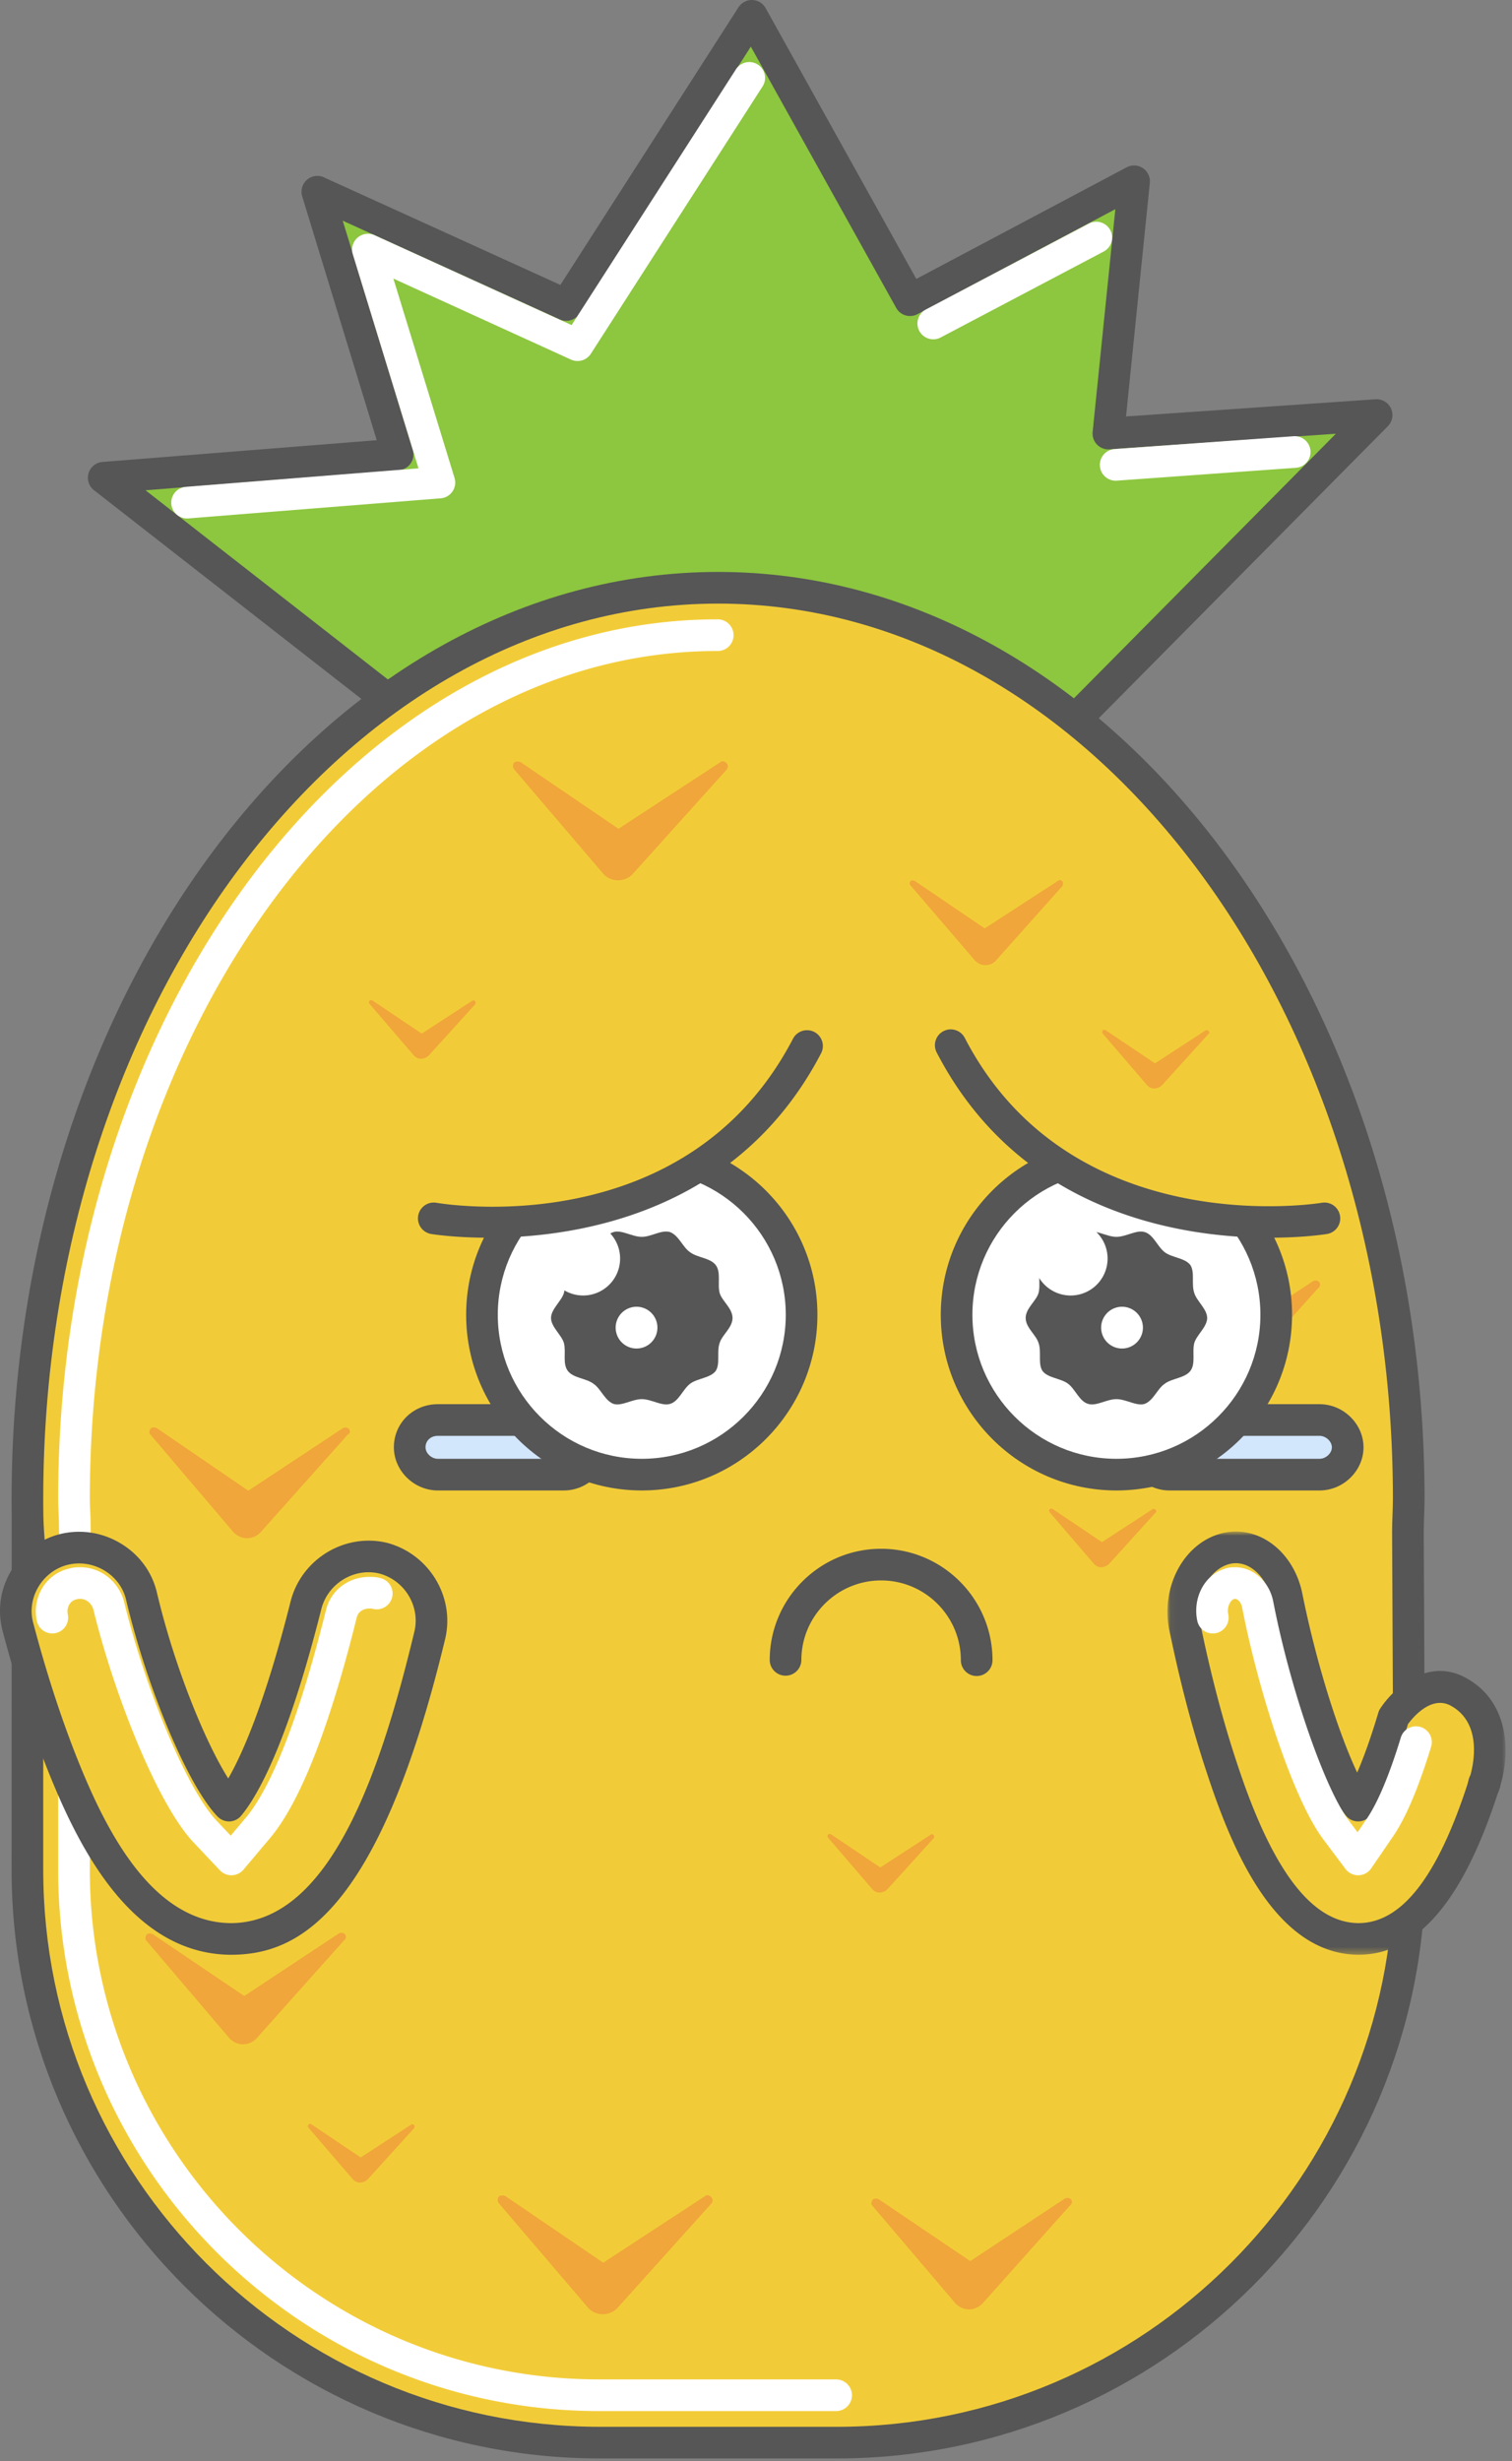
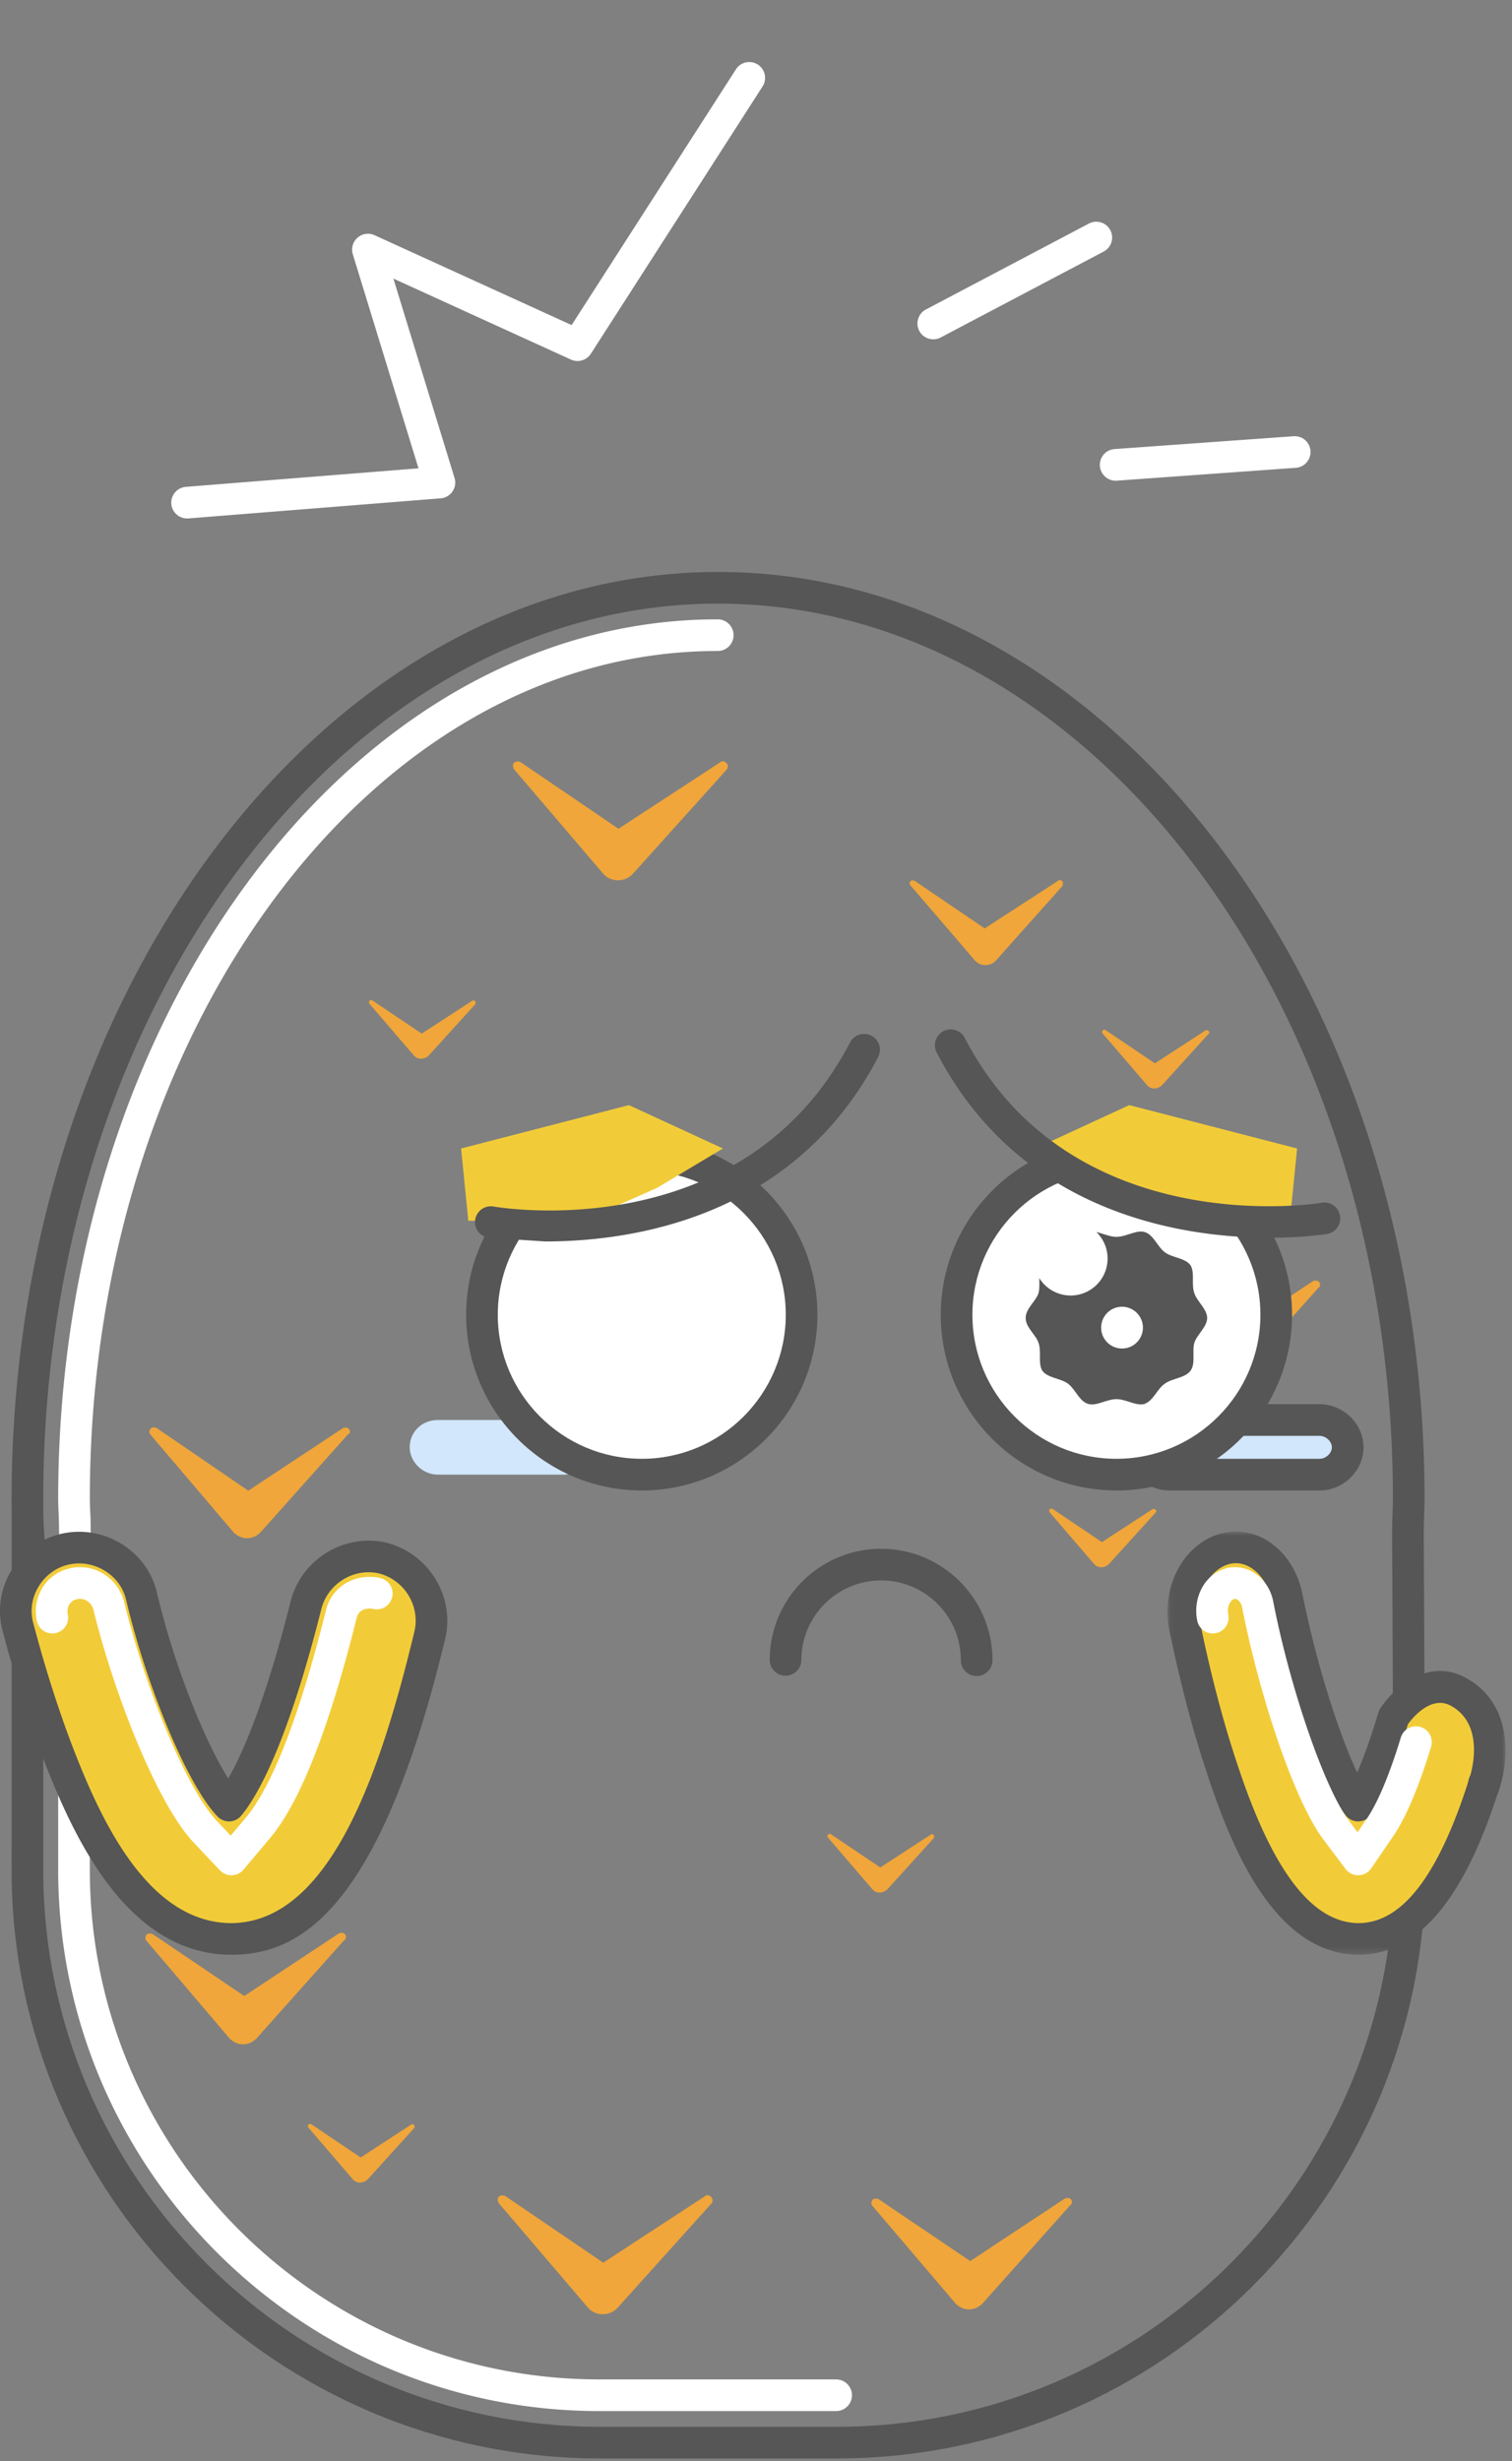
<svg xmlns="http://www.w3.org/2000/svg" width="228" height="371" fill="none">
  <rect width="100%" height="100%" fill="#808080" stroke="none" />
-   <path fill="#8DC63F" fill-rule="evenodd" d="M57.54 104.716L15.639 72.019l44.323-3.512-12.11-39.6 37.541 17.075 27.975-43.596 23.857 42.87 33.787-17.924-3.875 38.026 40.447-2.785-49.651 50.136-100.393-7.993z" clip-rule="evenodd" />
-   <path fill="#565656" fill-rule="evenodd" d="M58.444 102.394l98.574 7.847 44.421-44.853-34.137 2.35a2.35 2.35 0 01-1.88-.72 2.385 2.385 0 01-.659-1.902l3.423-33.583-29.842 15.83a2.384 2.384 0 01-3.204-.948L113.222 7.03 87.402 47.27c-.64 1-1.921 1.374-2.996.884L51.68 33.27l10.564 34.538a2.387 2.387 0 01-2.095 3.076l-38.205 3.028 36.499 28.482zm99.49 12.701c-.062 0-.126-.003-.189-.009l-100.393-7.991a2.396 2.396 0 01-1.279-.498L14.172 73.9a2.387 2.387 0 011.28-4.26l41.358-3.277-11.24-36.758a2.391 2.391 0 01.708-2.493 2.39 2.39 0 012.562-.379L84.5 42.953 111.36 1.098A2.415 2.415 0 01113.442 0c.84.027 1.602.492 2.011 1.225l22.719 40.825 31.722-16.827a2.391 2.391 0 012.452.129 2.388 2.388 0 011.04 2.222l-3.588 35.209 37.624-2.592a2.388 2.388 0 011.86 4.06l-49.652 50.137a2.39 2.39 0 01-1.696.707z" clip-rule="evenodd" />
  <path fill="#fff" fill-rule="evenodd" d="M168.224 72.467a2.387 2.387 0 01-.168-4.767l27.005-1.937a2.382 2.382 0 012.552 2.21 2.389 2.389 0 01-2.212 2.55l-27.004 1.938a2.804 2.804 0 01-.173.006zM140.739 51.153a2.385 2.385 0 01-1.116-4.498l24.584-12.957a2.386 2.386 0 012.226 4.221l-24.584 12.958a2.367 2.367 0 01-1.11.276zM28.23 78.159a2.386 2.386 0 01-.186-4.766l35.062-2.79L53.2 38.324a2.388 2.388 0 013.27-2.871l29.728 13.554 24.798-38.588a2.387 2.387 0 014.016 2.58L89.098 53.327a2.389 2.389 0 01-2.999.882L59.32 41.998l9.22 30.046a2.384 2.384 0 01-2.09 3.08l-38.028 3.028a2.522 2.522 0 01-.191.007z" clip-rule="evenodd" />
-   <path fill="#F2CC38" fill-rule="evenodd" d="M212.307 230.904c0-1.696.122-3.27.122-4.967 0-75.808-46.624-137.327-104.147-137.327S4.135 150.129 4.135 225.937c0 1.697 0 3.271.12 4.967h-.12v50.983c0 47.472 38.872 86.344 86.344 86.344h35.725c47.473 0 86.345-38.872 86.345-86.344l-.242-50.983z" clip-rule="evenodd" />
  <path fill="#565656" fill-rule="evenodd" d="M6.52 233.29v48.597c0 46.295 37.664 83.958 83.959 83.958h35.725c46.296 0 83.958-37.663 83.958-83.958l-.242-50.984c0-.878.03-1.725.063-2.572.029-.787.059-1.575.059-2.393 0-74.408-45.65-134.942-101.761-134.942S6.521 151.53 6.521 225.938c0 1.637 0 3.185.115 4.797l.18 2.555h-.295zm119.684 137.328H90.479c-48.926 0-88.73-39.805-88.73-88.731l.015-53.369c-.016-.857-.016-1.707-.016-2.58 0-77.04 47.79-139.716 106.533-139.716 58.742 0 106.534 62.676 106.534 139.716 0 .878-.03 1.726-.063 2.572-.029.786-.059 1.575-.059 2.391l.243 50.974c0 48.938-39.806 88.743-88.732 88.743z" clip-rule="evenodd" />
  <path fill="#fff" fill-rule="evenodd" d="M126.083 363.474H90.359c-44.986 0-81.586-36.6-81.586-81.587v-43.839c0-.364.08-.708.226-1.017l-.107-7.061c0-.665-.029-1.296-.056-1.925a45.28 45.28 0 01-.063-2.107c0-73.1 44.584-132.57 99.387-132.57a2.387 2.387 0 110 4.772c-52.17 0-94.615 57.331-94.615 127.798 0 .63.03 1.261.058 1.891.033.701.063 1.403.063 2.106l.121 8.077c.005.379-.078.751-.242 1.084v42.791c0 42.355 34.458 76.815 76.814 76.815h35.724a2.386 2.386 0 110 4.772z" clip-rule="evenodd" />
  <path fill="#F0A63A" fill-rule="evenodd" d="M107.312 331.296c-.241-.363-.727-.483-.969-.242l-15.38 10.052-14.773-10.052a1.035 1.035 0 00-.847 0c-.364.242-.364.726-.123 1.09l13.444 15.743.242.242c1.21 1.09 3.147.969 4.238-.242l14.168-15.743c.122-.12.242-.485 0-.848zM109.613 115.13c-.242-.363-.726-.484-.969-.242l-15.38 10.051-14.774-10.051a1.035 1.035 0 00-.848 0c-.363.242-.363.727-.12 1.09l13.442 15.743.242.242c1.21 1.09 3.148.969 4.238-.242l14.169-15.743c.121-.242.242-.606 0-.848zM160.234 132.932c-.122-.242-.484-.363-.727-.121l-11.02 7.145-10.535-7.145c-.243-.121-.485-.121-.605 0-.244.242-.244.485 0 .727l9.565 11.141c0 .121.123.121.243.242.847.848 2.302.727 3.027-.121l10.052-11.262c0-.121.122-.363 0-.606zM52.09 291.696c-.242-.364-.605-.364-.968-.241l-14.29 9.446-13.806-9.326a1.043 1.043 0 00-.848 0c-.242.243-.363.726-.12.968l12.473 14.655c.12.12.12.241.242.241 1.211 1.09 2.906.97 3.996-.241l13.08-14.655a.638.638 0 00.241-.847zM161.567 331.659c-.242-.363-.606-.363-.97-.241l-14.29 9.446-13.804-9.326a1.044 1.044 0 00-.848 0c-.242.243-.363.727-.122.969l12.474 14.654c.121.12.121.241.241.241 1.211 1.09 2.908.97 3.998-.241l13.079-14.654a.64.64 0 00.242-.848zM198.986 193.362c-.242-.364-.606-.364-.969-.243l-14.29 9.446-13.806-9.325a1.034 1.034 0 00-.847 0c-.241.243-.364.727-.121.969l12.473 14.653c.122.122.122.243.242.243 1.211 1.09 2.908.968 3.997-.243l13.079-14.653a.636.636 0 00.242-.847zM52.696 215.523c-.242-.363-.605-.363-.968-.242l-14.29 9.446-13.806-9.446a1.035 1.035 0 00-.848 0c-.242.242-.363.726-.12.969l12.473 14.653c.12.121.12.241.242.241 1.21 1.091 2.906.97 3.996-.241l13.08-14.653c.363-.121.363-.484.241-.727zM62.504 320.396c-.12-.121-.363-.242-.483-.121l-7.63 4.966-7.388-4.966c-.12-.121-.363-.121-.483 0a.366.366 0 000 .485l6.66 7.75.12.121c.606.606 1.575.485 2.18-.121l7.024-7.75v-.364zM140.857 276.68c-.121-.122-.363-.242-.483-.122l-7.631 4.966-7.387-4.966c-.12-.12-.363-.12-.484 0-.121.122-.121.364 0 .485l6.66 7.751.122.121c.605.605 1.574.484 2.179-.121l7.024-7.751v-.363zM174.282 227.634c-.123-.123-.365-.243-.485-.123l-7.629 4.967-7.388-4.967c-.12-.12-.364-.12-.484 0-.122.123-.122.365 0 .486l6.661 7.75.12.122c.605.605 1.574.484 2.18-.122l7.025-7.75c.121 0 .121-.242 0-.363zM71.71 150.976c-.123-.121-.364-.242-.485-.121l-7.63 4.965-7.386-4.965c-.121-.121-.365-.121-.485 0a.368.368 0 000 .484l6.66 7.751.12.121c.606.605 1.576.484 2.182-.121l7.024-7.751v-.363zM182.274 155.457c-.121-.121-.363-.242-.484-.121l-7.63 4.965-7.387-4.965a.368.368 0 00-.484 0 .368.368 0 000 .484l6.66 7.751.121.121c.606.605 1.575.484 2.18-.121l7.024-7.751c.121 0 .121-.242 0-.363z" clip-rule="evenodd" />
  <path fill="#D2E6FC" fill-rule="evenodd" d="M85.03 222.305H66.017c-2.302 0-4.238-1.938-4.238-4.117 0-2.302 1.816-4.118 4.238-4.118H85.03c2.3 0 4.239 1.937 4.239 4.118 0 2.179-1.94 4.117-4.239 4.117z" clip-rule="evenodd" />
-   <path fill="#565656" fill-rule="evenodd" d="M66.017 216.457c-1.073 0-1.851.729-1.851 1.731 0 .889.9 1.73 1.851 1.73H85.03c.952 0 1.852-.841 1.852-1.73 0-.891-.9-1.731-1.852-1.731H66.017zm19.013 8.235H66.017c-3.592 0-6.625-2.978-6.625-6.504 0-3.647 2.911-6.504 6.625-6.504H85.03c3.592 0 6.626 2.979 6.626 6.504 0 3.526-3.034 6.504-6.626 6.504z" clip-rule="evenodd" />
  <path fill="#fff" fill-rule="evenodd" d="M96.777 174.106c13.309 0 24.098 10.791 24.098 24.1 0 13.31-10.789 24.099-24.098 24.099-13.31 0-24.099-10.789-24.099-24.099 0-13.309 10.789-24.1 24.1-24.1z" clip-rule="evenodd" />
  <path fill="#565656" fill-rule="evenodd" d="M96.777 176.493c-11.973 0-21.713 9.74-21.713 21.713 0 11.972 9.74 21.712 21.713 21.712 11.972 0 21.712-9.74 21.712-21.712 0-11.973-9.74-21.713-21.712-21.713zm0 48.199c-14.605 0-26.486-11.883-26.486-26.486 0-14.604 11.881-26.485 26.486-26.485s26.485 11.881 26.485 26.485c0 14.603-11.88 26.486-26.485 26.486z" clip-rule="evenodd" />
-   <path fill="#565656" fill-rule="evenodd" d="M110.461 198.69c0 1.453-1.574 2.545-1.939 3.756-.483 1.33.123 3.147-.605 4.238-.847 1.089-2.784 1.089-3.874 1.936-1.09.848-1.696 2.665-3.028 3.028-1.21.363-2.786-.725-4.238-.725-1.454 0-3.028 1.088-4.239.725-1.332-.484-1.937-2.301-3.027-3.028-1.09-.847-3.028-.847-3.876-1.936-.847-1.091-.242-2.908-.605-4.238-.363-1.211-1.939-2.422-1.939-3.756 0-1.332 1.576-2.543 1.939-3.754.363-1.332-.122-3.149.605-4.239.848-1.089 2.786-1.089 3.876-1.937 1.09-.848 1.695-2.664 3.027-3.028 1.211-.363 2.785.727 4.239.727 1.452 0 2.906-1.09 4.238-.727 1.332.485 1.938 2.301 3.028 3.028 1.09.848 3.027.848 3.874 1.937.849 1.09.243 2.907.605 4.239.365 1.211 1.939 2.301 1.939 3.754z" clip-rule="evenodd" />
  <path fill="#fff" fill-rule="evenodd" d="M87.936 184.158a5.571 5.571 0 11.002 11.142 5.571 5.571 0 01-.002-11.142zM95.93 196.995a3.149 3.149 0 110 6.297 3.149 3.149 0 010-6.297z" clip-rule="evenodd" />
  <path fill="#F2CC38" fill-rule="evenodd" d="M69.53 173.138l25.309-6.539 14.17 6.539-9.931 5.934-11.142 4.965H70.618l-1.088-10.899z" clip-rule="evenodd" />
-   <path fill="#565656" fill-rule="evenodd" d="M73.61 186.589c-5.142 0-8.489-.543-8.604-.564a2.386 2.386 0 01.81-4.704c1.533.263 37.743 6.062 53.791-24.785a2.387 2.387 0 014.234 2.202c-12.672 24.358-37.207 27.851-50.232 27.851z" clip-rule="evenodd" />
+   <path fill="#565656" fill-rule="evenodd" d="M73.61 186.589a2.386 2.386 0 01.81-4.704c1.533.263 37.743 6.062 53.791-24.785a2.387 2.387 0 014.234 2.202c-12.672 24.358-37.207 27.851-50.232 27.851z" clip-rule="evenodd" />
  <path fill="#D2E6FC" fill-rule="evenodd" d="M198.986 222.305H176.34c-2.301 0-4.239-1.938-4.239-4.117 0-2.302 1.938-4.118 4.239-4.118h22.646c2.301 0 4.238 1.937 4.238 4.118 0 2.179-1.937 4.117-4.238 4.117z" clip-rule="evenodd" />
  <path fill="#565656" fill-rule="evenodd" d="M176.34 216.457c-1.022 0-1.851.777-1.851 1.731 0 .889.899 1.73 1.851 1.73h22.646c.952 0 1.852-.841 1.852-1.73 0-.891-.9-1.731-1.852-1.731H176.34zm22.646 8.235H176.34c-3.592 0-6.625-2.978-6.625-6.504 0-3.587 2.971-6.504 6.625-6.504h22.646c3.592 0 6.625 2.979 6.625 6.504 0 3.526-3.033 6.504-6.625 6.504z" clip-rule="evenodd" />
  <path fill="#fff" fill-rule="evenodd" d="M168.347 174.106c13.309 0 24.1 10.791 24.1 24.1 0 13.31-10.791 24.099-24.1 24.099-13.309 0-24.099-10.789-24.099-24.099 0-13.309 10.79-24.1 24.099-24.1z" clip-rule="evenodd" />
  <path fill="#565656" fill-rule="evenodd" d="M168.347 176.493c-11.973 0-21.713 9.74-21.713 21.713 0 11.972 9.74 21.712 21.713 21.712 11.974 0 21.714-9.74 21.714-21.712 0-11.973-9.74-21.713-21.714-21.713zm.001 48.199c-14.605 0-26.487-11.883-26.487-26.486 0-14.604 11.882-26.485 26.487-26.485 14.604 0 26.486 11.881 26.486 26.485 0 14.603-11.882 26.486-26.486 26.486z" clip-rule="evenodd" />
  <path fill="#565656" fill-rule="evenodd" d="M154.664 198.69c0 1.453 1.574 2.545 1.938 3.756.484 1.33-.121 3.147.605 4.238.848 1.089 2.784 1.089 3.875 1.936 1.09.848 1.696 2.665 3.028 3.028 1.211.363 2.785-.725 4.238-.725 1.454 0 3.028 1.088 4.239.725 1.331-.484 1.936-2.301 3.028-3.028 1.089-.847 3.027-.847 3.875-1.936.847-1.091.242-2.908.605-4.238.364-1.211 1.938-2.422 1.938-3.756 0-1.332-1.574-2.543-1.938-3.754-.484-1.332.121-3.149-.605-4.239-.848-1.089-2.786-1.089-3.875-1.937-1.092-.848-1.697-2.664-3.028-3.028-1.211-.363-2.785.727-4.239.727-1.453 0-3.027-1.09-4.238-.727-1.332.485-1.938 2.301-3.028 3.028-1.091.848-3.027.848-3.875 1.937-.849 1.09-.243 2.907-.605 4.239-.364 1.211-1.938 2.301-1.938 3.754z" clip-rule="evenodd" />
  <path fill="#fff" fill-rule="evenodd" d="M161.445 184.158a5.571 5.571 0 11.001 11.143 5.571 5.571 0 01-.001-11.143zM169.195 196.995a3.149 3.149 0 110 6.298 3.149 3.149 0 010-6.298z" clip-rule="evenodd" />
  <path fill="#F2CC38" fill-rule="evenodd" d="M195.595 173.138l-25.31-6.539-14.169 6.539 9.931 5.934 11.141 4.965h17.317l1.09-10.899z" clip-rule="evenodd" />
  <path fill="#565656" fill-rule="evenodd" d="M191.516 186.589c-13.023 0-37.558-3.491-50.231-27.851a2.387 2.387 0 114.233-2.202c16.084 30.913 53.414 24.851 53.789 24.785a2.382 2.382 0 012.757 1.947 2.384 2.384 0 01-1.945 2.757c-.115.021-3.464.564-8.603.564zM147.276 252.666a2.387 2.387 0 01-2.387-2.387c0-6.63-5.394-12.024-12.023-12.024-6.632 0-12.026 5.394-12.026 12.024a2.387 2.387 0 01-4.773 0c0-9.261 7.536-16.798 16.799-16.798 9.26 0 16.797 7.537 16.797 16.798a2.388 2.388 0 01-2.387 2.387z" clip-rule="evenodd" />
  <path fill="#F2CC38" fill-rule="evenodd" d="M34.773 292.301s-.122 0 0 0c-13.2-.121-20.71-14.773-25.189-25.915-4.239-10.537-6.782-20.83-6.903-21.192-1.333-5.088 1.938-10.416 7.024-11.627 5.086-1.211 10.414 1.939 11.625 7.025 3.15 13.321 9.205 27.489 13.2 31.606 1.937-2.301 6.42-9.567 11.625-30.275 1.334-5.087 6.541-8.234 11.627-7.023 5.087 1.331 8.235 6.538 7.024 11.625-5.45 22.646-13.563 45.776-30.033 45.776z" clip-rule="evenodd" />
  <path fill="#565656" fill-rule="evenodd" d="M4.99 244.589l.134.496c2.46 9.274 4.987 16.219 6.674 20.411 4.192 10.428 11.136 24.302 22.986 24.419 15.182-.012 22.78-23.492 27.702-43.948.91-3.823-1.47-7.754-5.308-8.759-3.772-.892-7.708 1.484-8.714 5.32-5.248 20.87-9.839 28.512-12.108 31.207a2.393 2.393 0 01-1.742.85 2.452 2.452 0 01-1.797-.724c-4.428-4.565-10.623-19.242-13.81-32.721-.895-3.759-4.89-6.173-8.75-5.252-1.828.436-3.451 1.642-4.451 3.311-1 1.666-1.291 3.581-.817 5.39zm29.783 50.099h-.054l-.085-.002c-14.642-.218-22.57-15.738-27.264-27.41-1.736-4.316-4.336-11.458-6.859-20.967l-.114-.424c-.827-3.147-.35-6.365 1.316-9.142 1.657-2.763 4.369-4.766 7.44-5.498 3.075-.733 6.291-.228 9.045 1.427 2.783 1.67 4.72 4.287 5.453 7.367 2.704 11.437 7.352 22.682 10.769 28.068 2.08-3.616 5.532-11.295 9.421-26.766 1.664-6.348 8.161-10.265 14.494-8.763 6.378 1.67 10.3 8.169 8.793 14.5-10.156 42.199-22.626 47.61-32.355 47.61z" clip-rule="evenodd" />
  <path fill="#fff" fill-rule="evenodd" d="M34.893 282.699c-.656 0-1.284-.27-1.735-.748l-4.117-4.361c-5.518-6.041-11.93-22.518-14.974-35.016-.312-.921-1.086-1.534-1.941-1.534-.157 0-.27-.006-.373.005-.088.029-.137.047-.226.066a1.621 1.621 0 00-1.07.764 2.05 2.05 0 00-.235 1.493 2.383 2.383 0 01-1.843 2.826 2.384 2.384 0 01-2.826-1.841 6.81 6.81 0 01.824-4.955 6.364 6.364 0 014.04-2.93c.664-.201 1.172-.201 1.709-.201 2.973 0 5.591 1.987 6.516 4.944.016.05.03.099.042.149 3.246 13.377 9.462 28.173 13.855 32.983l2.252 2.386 2.152-2.555c2.83-3.282 7.229-11.39 12.226-31.495.742-2.967 3.376-4.959 6.553-4.959.47 0 1.111 0 1.841.242a2.387 2.387 0 011.516 3.015 2.392 2.392 0 01-3.016 1.517c-.089-.012-.213-.002-.34 0-.995 0-1.714.501-1.925 1.34-4.192 16.87-8.64 28.12-13.223 33.435l-3.857 4.581a2.381 2.381 0 01-1.757.848l-.068.001z" clip-rule="evenodd" />
  <path fill="#F2CC38" fill-rule="evenodd" d="M223.933 268.566c1.332-4.36 1.211-10.536-3.875-13.443-5.45-3.148-9.93 3.754-9.93 3.754-2.422 8.114-4.36 11.747-5.33 13.322-3.269-4.118-8.113-18.287-10.777-31.608-1.091-5.086-5.329-8.356-9.568-7.024-4.239 1.332-6.78 6.54-5.812 11.626.12.363 2.059 10.657 5.57 21.193 3.633 11.141 9.81 25.794 20.587 25.915 8.842 0 14.654-9.809 18.893-23.009 0-.121.12-.363.12-.484.122 0 .122-.121.122-.242z" clip-rule="evenodd" />
  <mask style="mask-type:alpha" id="a" width="52" height="65" x="176" y="230" maskUnits="userSpaceOnUse">
    <path fill="#fff" fill-rule="evenodd" d="M176.046 230.884h50.983v63.803h-50.983v-63.803z" clip-rule="evenodd" />
  </mask>
  <g mask="url(#a)">
    <path fill="#565656" fill-rule="evenodd" d="M180.984 244.747c.045.189.106.463.179.811.592 2.798 2.392 11.31 5.312 20.073 5.304 16.267 11.304 24.206 18.35 24.283 6.518 0 11.938-6.93 16.541-21.186.032-.152.071-.279.103-.377.046-.236.126-.459.236-.665.47-1.638 1.863-7.809-2.831-10.489-3.001-1.733-5.836 1.728-6.571 2.732-1.819 6.029-3.658 10.578-5.472 13.521a2.389 2.389 0 01-3.901.233c-3.541-4.461-8.482-18.791-11.249-32.623-.45-2.096-1.644-3.903-3.185-4.803-.743-.434-1.927-.855-3.327-.413-3.058.962-4.935 4.955-4.184 8.903h-.001zm23.814 49.94c-12.479-.139-19.02-15.795-22.855-27.56-3.002-9.008-4.843-17.718-5.449-20.581-.076-.355-.125-.6-.152-.714a2.22 2.22 0 01-.045-.192c-1.21-6.354 2.058-12.658 7.441-14.349 2.396-.754 4.937-.452 7.16.842 2.723 1.588 4.712 4.487 5.456 7.958 2.21 11.05 5.624 21.482 8.3 27.124.917-2.115 1.995-5.028 3.186-9.019.066-.22.161-.427.285-.618 1.977-3.046 7.261-7.914 13.127-4.519 6.133 3.503 6.555 10.73 5.034 15.964a2.65 2.65 0 01-.289.884 3.072 3.072 0 01-.035.114c-5.329 16.597-12.252 24.666-21.164 24.666z" clip-rule="evenodd" />
  </g>
  <path fill="#F2CC38" fill-rule="evenodd" d="M223.691 269.292c0-.121.121-.363.121-.483 0 .12 0 .362-.121.483z" clip-rule="evenodd" />
  <path fill="#565656" fill-rule="evenodd" d="M223.691 271.678a2.389 2.389 0 01-2.387-2.387c0-.408.099-.739.164-.939a2.386 2.386 0 014.729.441v.018c-.001.896-.276 1.625-.818 2.169a2.388 2.388 0 01-1.688.698z" clip-rule="evenodd" />
  <path fill="#fff" fill-rule="evenodd" d="M204.798 282.7a2.391 2.391 0 01-1.91-.956l-3.268-4.361c-4.623-6.074-9.887-22.572-12.302-35.004-.164-.879-.713-1.339-1.048-1.339-.033 0-.063 0-.094-.002a2.509 2.509 0 01-.14.044c-.424.111-1.074 1.091-.822 2.286a2.385 2.385 0 01-1.842 2.827 2.383 2.383 0 01-2.827-1.842c-.728-3.447 1.087-6.905 4.062-7.826.647-.26 1.226-.26 1.663-.26 2.757 0 5.17 2.193 5.736 5.217 2.545 13.102 7.777 28.231 11.423 33.023l1.281 1.709 1.269-1.853c1.188-1.684 3.044-5.178 5.257-12.428a2.385 2.385 0 114.564 1.393c-1.924 6.306-3.909 10.936-5.903 13.76l-3.13 4.573a2.384 2.384 0 01-1.918 1.038l-.051.001z" clip-rule="evenodd" />
</svg>